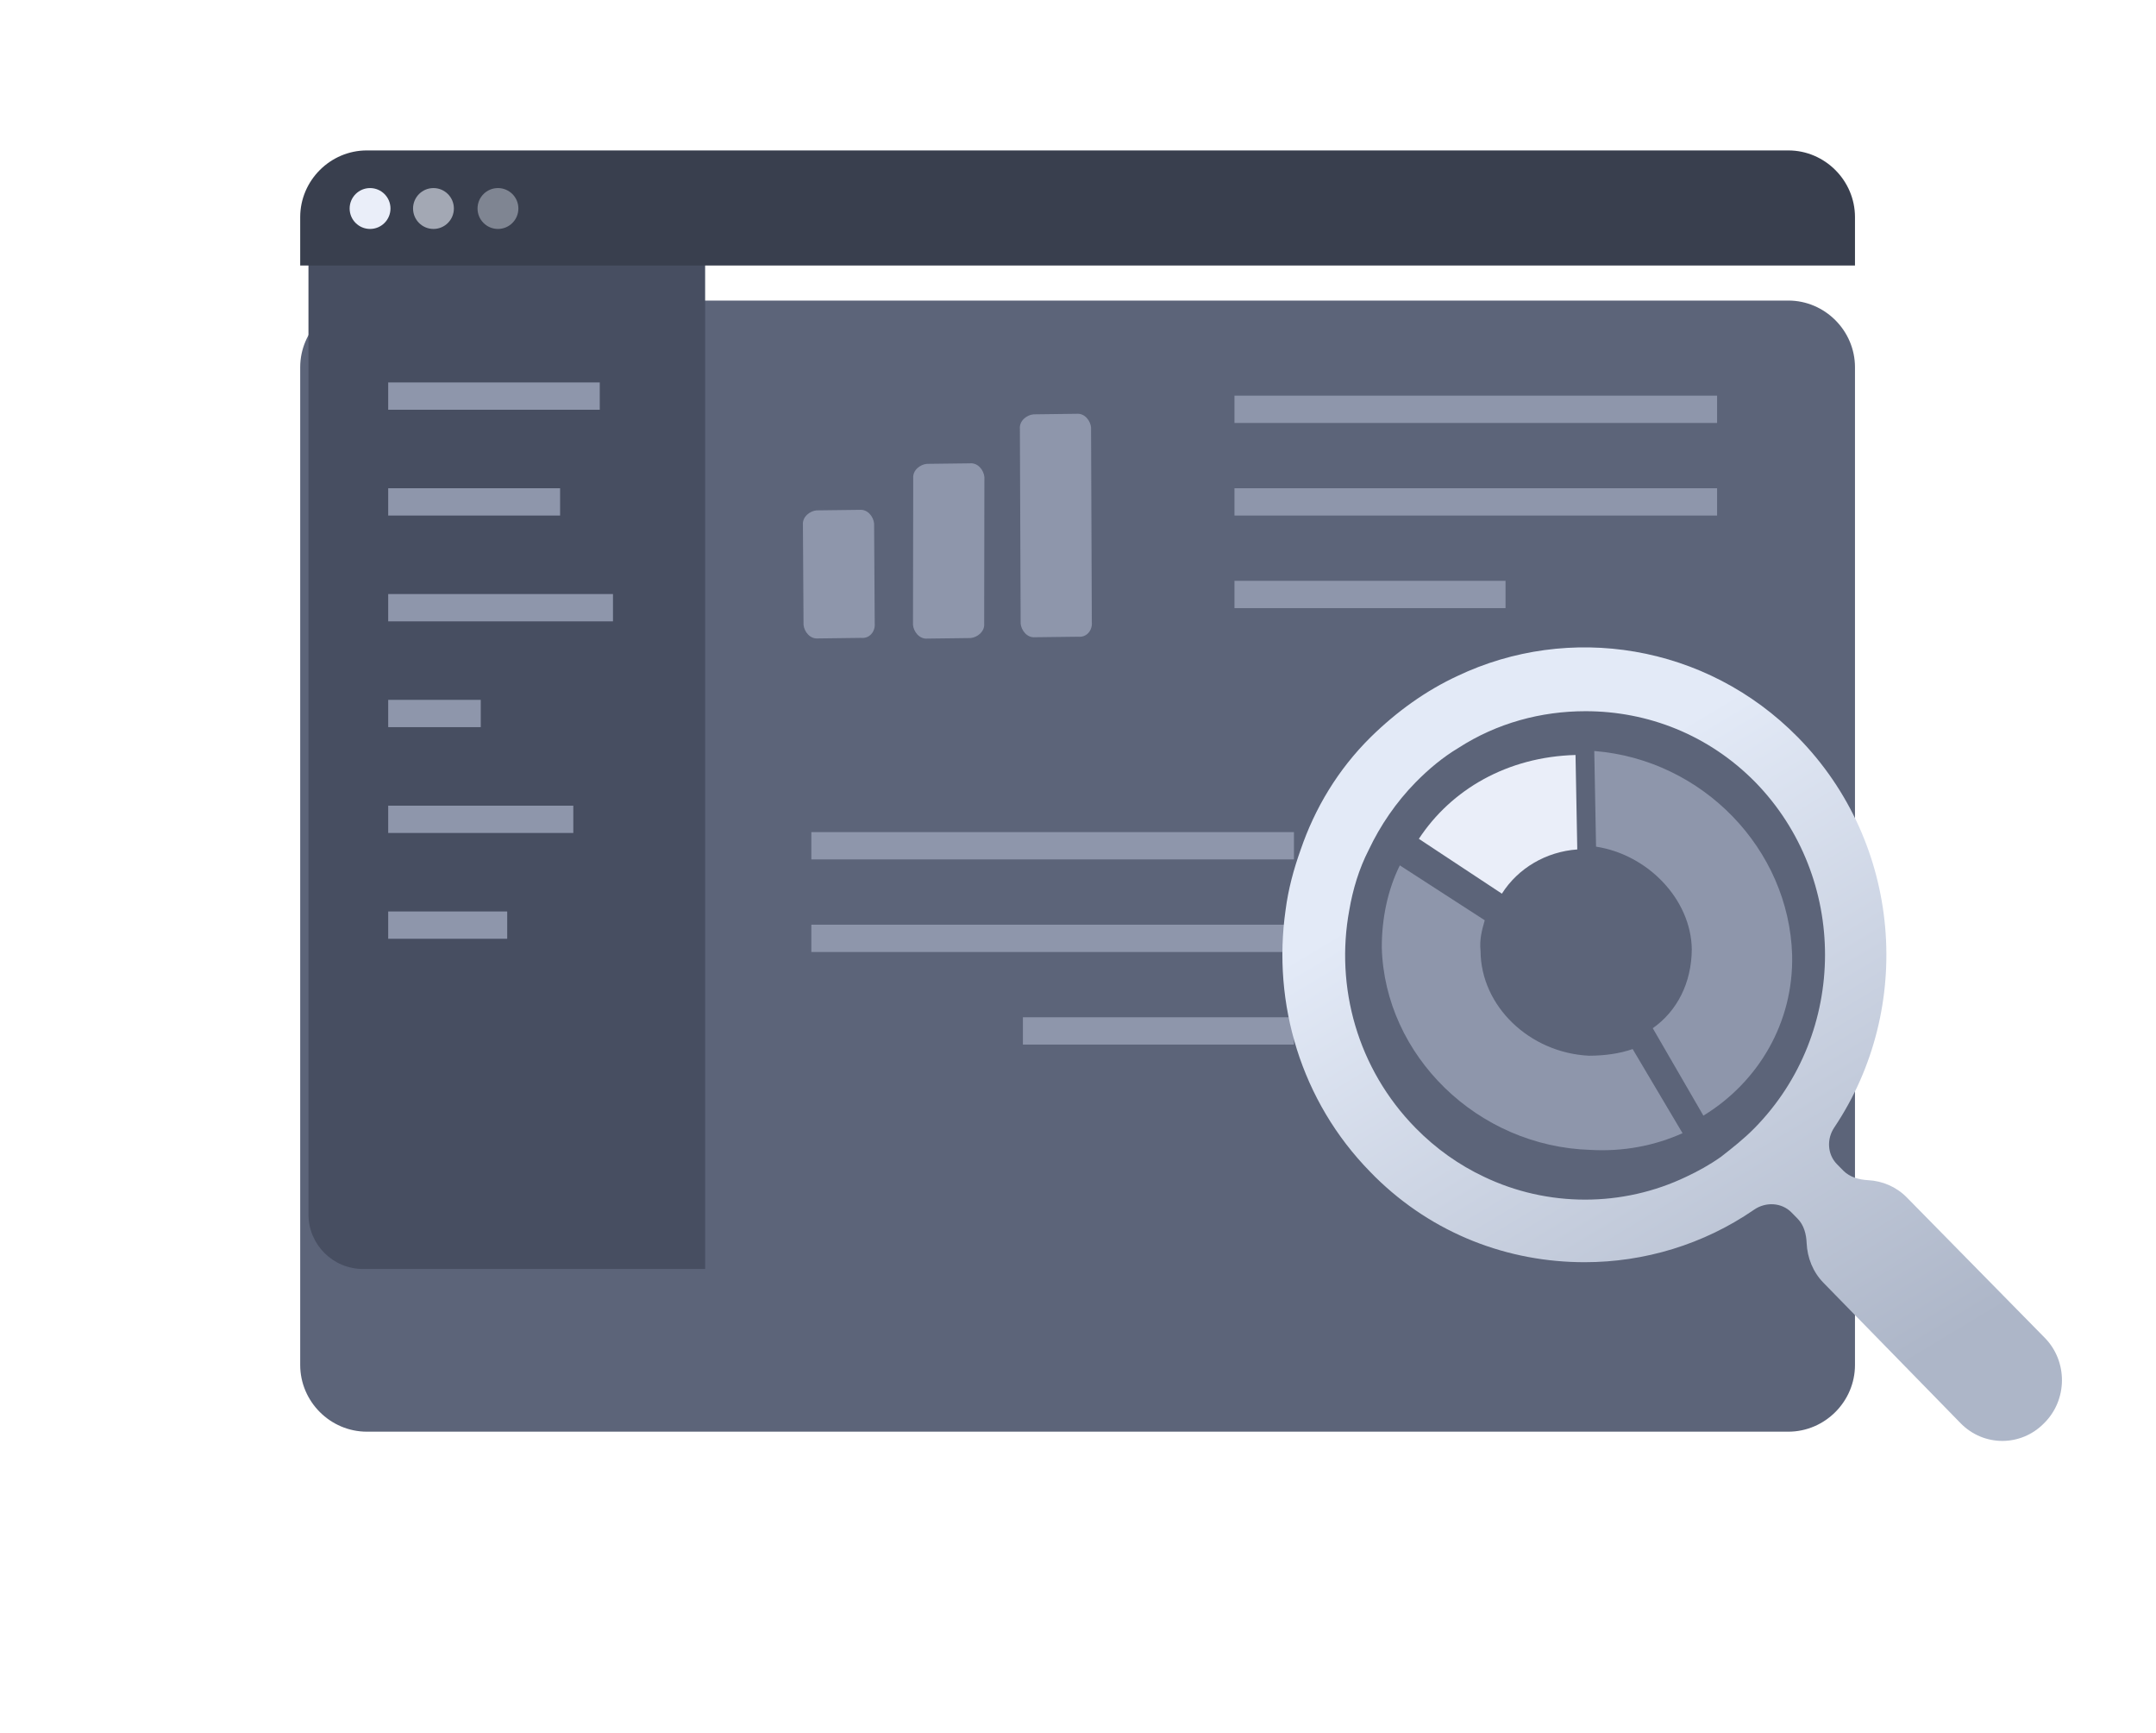
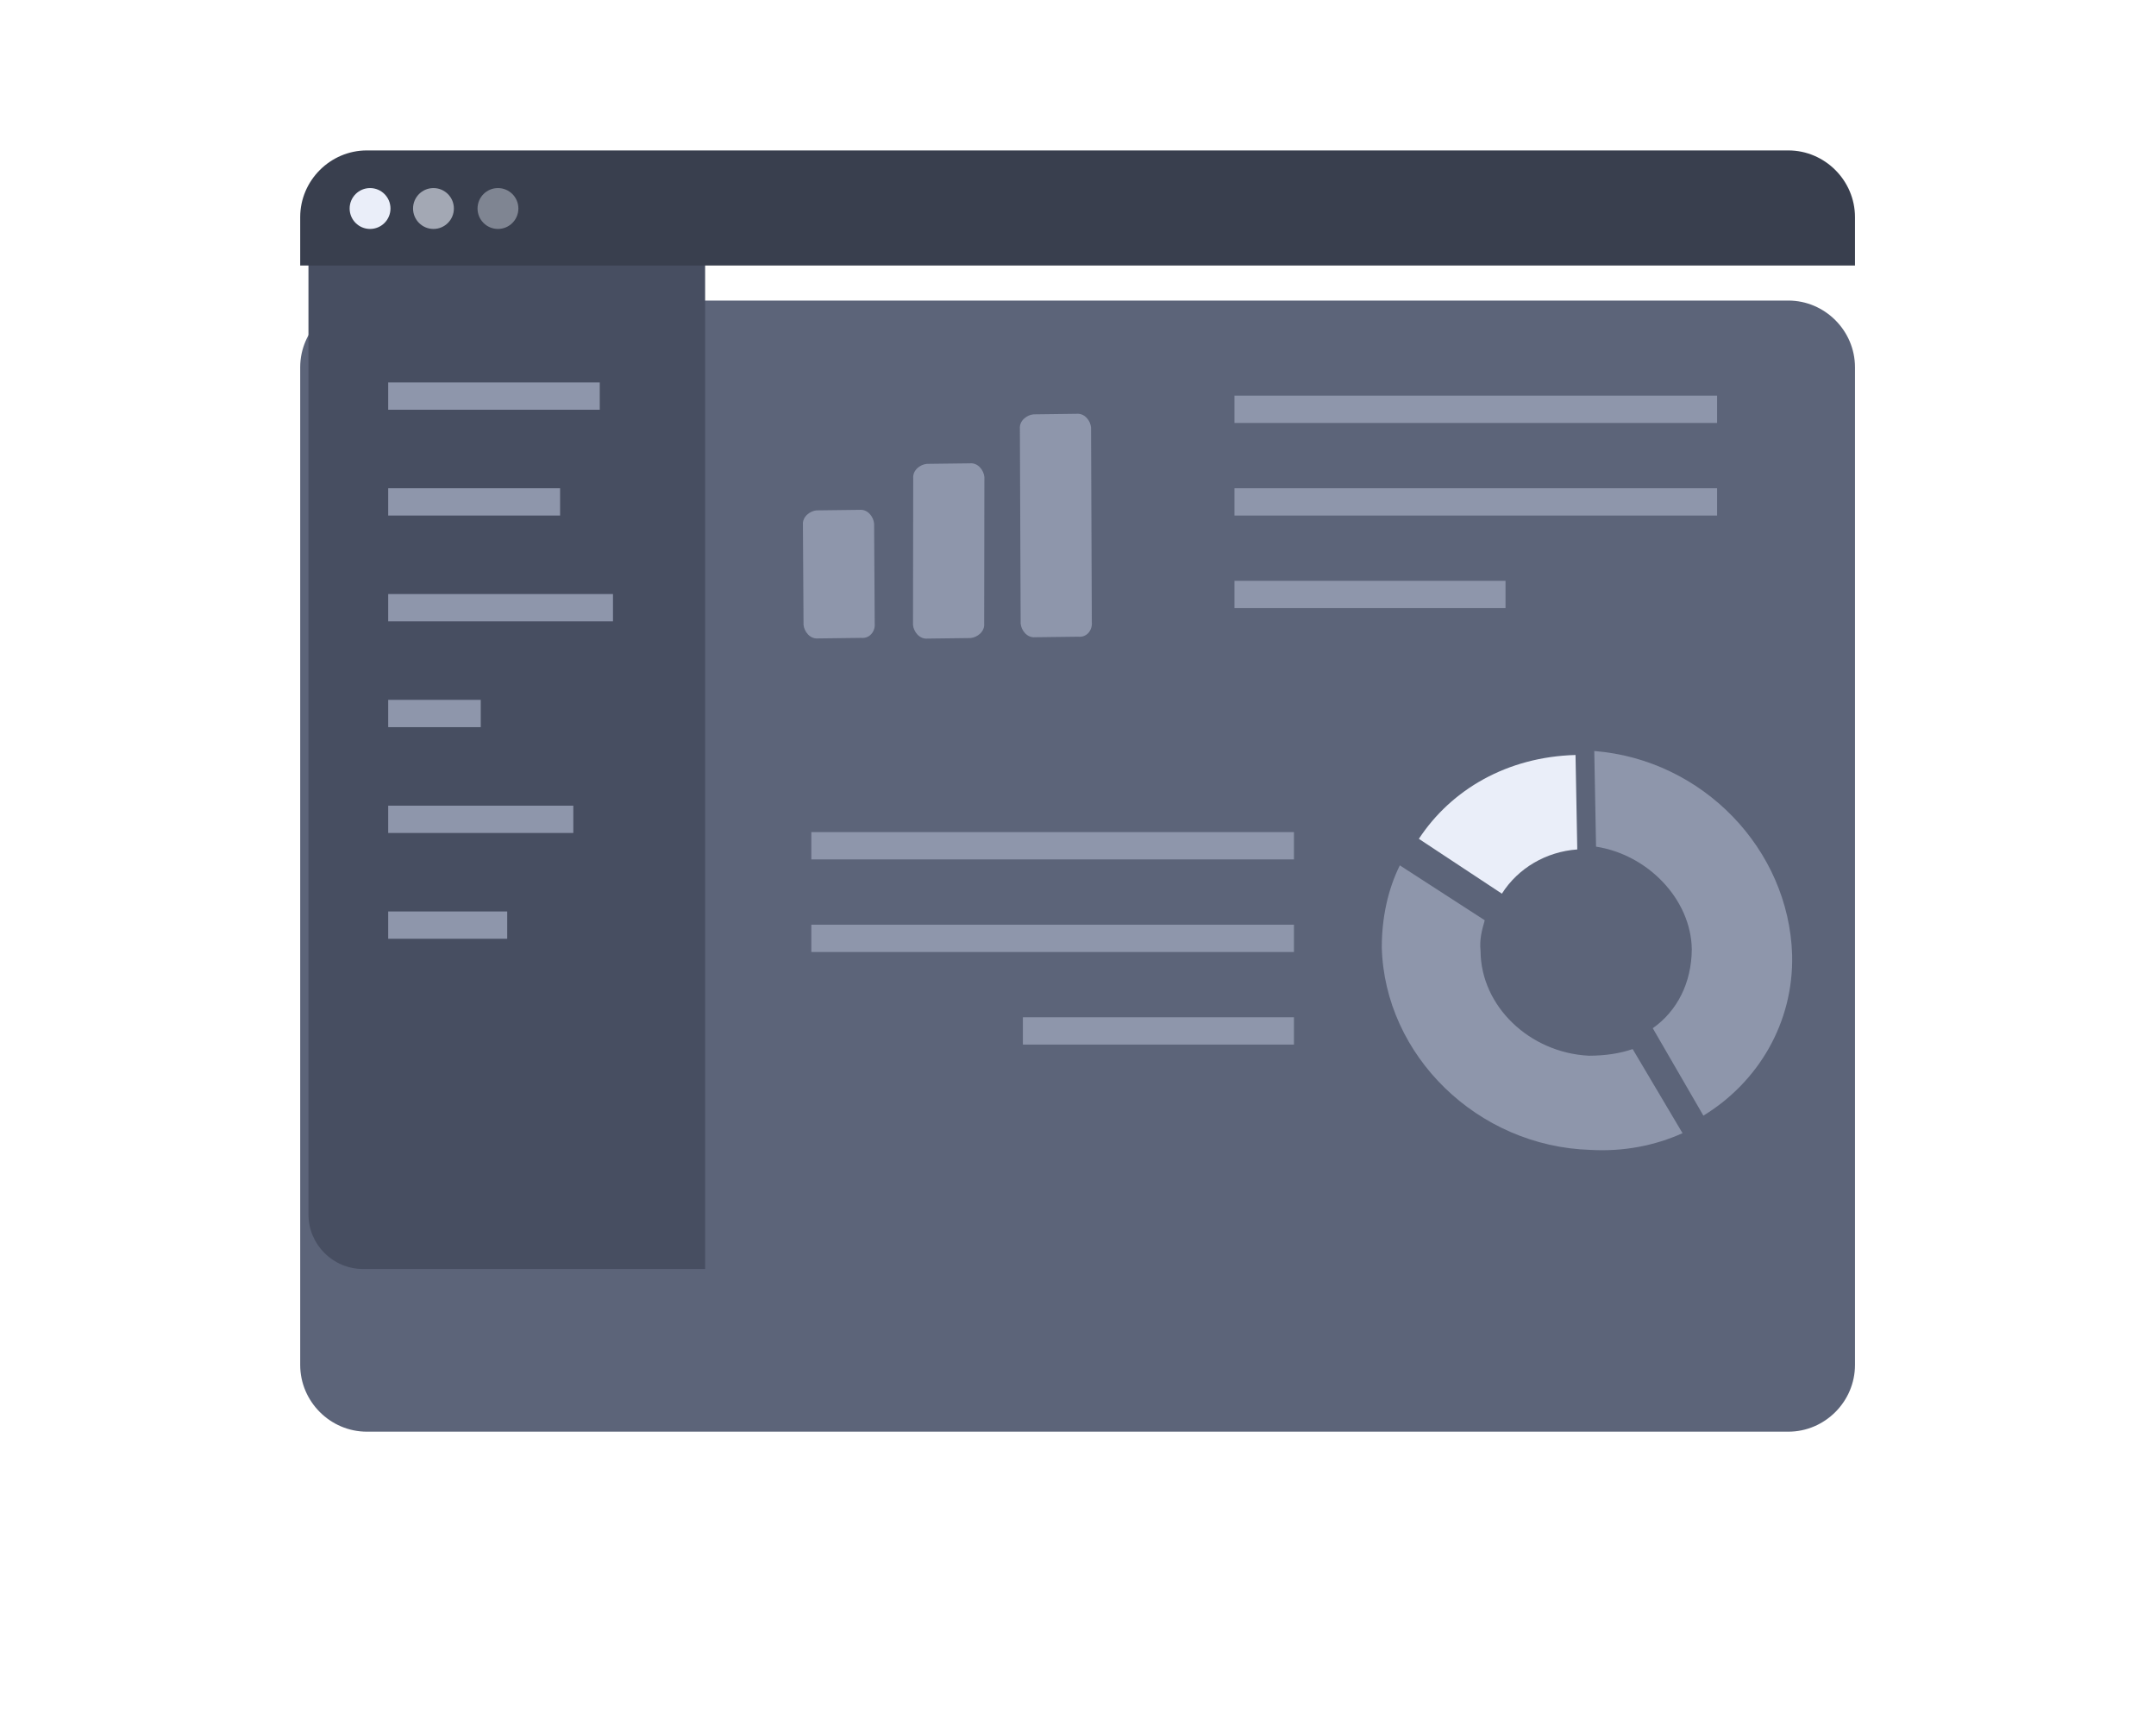
<svg xmlns="http://www.w3.org/2000/svg" width="158" height="127" viewBox="0 0 158 127" fill="none">
  <g filter="url(#filter0_d_490_7615)">
    <path d="M135.94 15.907V89.005C135.94 91.685 133.735 93.892 131.057 93.892H26.883C24.205 93.892 22 91.685 22 89.005V15.907C22 13.227 24.205 11.021 26.883 11.021H131.057C133.735 11.021 135.94 13.227 135.94 15.907Z" fill="#5C6479" />
  </g>
  <path d="M63.103 46.735L59.947 46.775C59.344 46.829 58.929 46.256 58.886 45.772L58.841 38.459C58.788 37.854 59.358 37.437 59.84 37.393L62.996 37.354C63.599 37.3 64.015 37.872 64.058 38.356L64.102 45.67C64.156 46.275 63.717 46.802 63.103 46.735Z" fill="#8E96AB" />
  <path d="M71.126 46.747L67.97 46.786C67.367 46.841 66.951 46.268 66.908 45.784L66.924 35.05C66.87 34.445 67.44 34.028 67.922 33.985L71.079 33.946C71.681 33.892 72.097 34.464 72.14 34.948L72.124 45.682C72.178 46.287 71.608 46.704 71.126 46.747Z" fill="#8E96AB" />
  <path d="M79.015 46.649L75.859 46.688C75.256 46.743 74.84 46.17 74.797 45.686L74.741 31.422C74.687 30.817 75.258 30.4 75.74 30.357L78.896 30.317C79.499 30.263 79.914 30.835 79.957 31.32L80.013 45.584C80.067 46.189 79.628 46.716 79.015 46.649Z" fill="#8E96AB" />
  <path d="M90.467 29.988H125.835" stroke="#8E96AB" stroke-width="2" stroke-miterlimit="10" />
  <path d="M90.467 36.772H125.835" stroke="#8E96AB" stroke-width="2" stroke-miterlimit="10" />
  <path d="M90.467 43.554H110.331" stroke="#8E96AB" stroke-width="2" stroke-miterlimit="10" />
  <path d="M94.826 61.965H59.458" stroke="#8E96AB" stroke-width="2" stroke-miterlimit="10" />
  <path d="M94.826 68.748H59.458" stroke="#8E96AB" stroke-width="2" stroke-miterlimit="10" />
  <path d="M94.826 75.531H74.962" stroke="#8E96AB" stroke-width="2" stroke-miterlimit="10" />
  <path d="M116.965 62.03L116.834 55.022C124.787 55.654 131.1 62.214 131.334 69.963C131.452 74.93 128.844 79.29 124.831 81.737L121.121 75.333C122.899 74.083 123.964 72.021 123.981 69.546C123.926 65.898 120.769 62.617 116.965 62.03Z" fill="#8E96AB" />
  <path d="M115.46 55.314L115.589 62.234C113.305 62.4 111.254 63.599 110.064 65.475L103.98 61.458C106.349 57.85 110.452 55.451 115.46 55.314Z" fill="#EAEEF9" />
  <path d="M102.585 63.402L108.808 67.424C108.609 68.118 108.41 68.812 108.501 69.684C108.526 73.703 112.07 77.127 116.438 77.348C117.648 77.345 118.717 77.183 119.647 76.86L123.303 83.023C121.275 83.935 118.977 84.385 116.567 84.248C108.27 84.001 101.474 77.33 101.263 69.416C101.26 67.264 101.707 65.165 102.585 63.402Z" fill="#8E96AB" />
-   <path d="M149.851 98.017L139.735 87.727C138.965 86.943 137.944 86.523 136.913 86.467C136.243 86.43 135.562 86.252 135.091 85.773L134.618 85.292C133.911 84.573 133.859 83.443 134.422 82.605C140.302 73.84 139.377 61.769 131.759 54.019C125.014 47.159 114.963 45.642 106.792 49.533C104.522 50.589 102.382 52.106 100.437 54.019C98.037 56.394 96.351 59.23 95.314 62.264C94.795 63.716 94.406 65.167 94.211 66.684C93.239 73.478 95.314 80.668 100.437 85.879C100.567 86.011 100.631 86.077 100.761 86.209C105.041 90.431 110.553 92.476 116.13 92.476C120.477 92.476 124.824 91.193 128.548 88.628C129.4 88.04 130.564 88.094 131.289 88.832L131.74 89.291C132.199 89.757 132.371 90.421 132.398 91.074C132.444 92.14 132.857 93.198 133.639 93.993L143.691 104.283C145.377 105.998 148.1 105.998 149.787 104.283C151.537 102.568 151.537 99.732 149.851 98.017ZM128.581 82.647C127.803 83.439 126.96 84.099 126.117 84.758C125.274 85.352 124.431 85.814 123.588 86.209C118.919 88.452 113.407 88.452 108.737 86.209C106.922 85.352 105.236 84.164 103.744 82.647C99.464 78.294 97.843 72.291 98.88 66.684C99.14 65.167 99.594 63.65 100.307 62.264C101.15 60.483 102.317 58.768 103.744 57.317C104.717 56.328 105.754 55.47 106.857 54.81C109.71 52.964 112.953 52.106 116.195 52.106C120.734 52.106 125.209 53.821 128.646 57.317C135.455 64.309 135.455 75.655 128.581 82.647Z" fill="url(#paint0_linear_490_7615)" />
  <path d="M22.605 17.392H51.675V92.973H26.605C24.396 92.973 22.605 91.182 22.605 88.973V17.392Z" fill="#474E61" />
  <path d="M28.449 29.02H43.953" stroke="#8E96AB" stroke-width="2" stroke-miterlimit="10" />
  <path d="M28.449 36.772H41.046" stroke="#8E96AB" stroke-width="2" stroke-miterlimit="10" />
  <path d="M28.449 44.523H44.922" stroke="#8E96AB" stroke-width="2" stroke-miterlimit="10" />
  <path d="M28.449 52.275H35.232" stroke="#8E96AB" stroke-width="2" stroke-miterlimit="10" />
  <path d="M28.449 60.028H42.015" stroke="#8E96AB" stroke-width="2" stroke-miterlimit="10" />
  <path d="M28.449 67.779H37.17" stroke="#8E96AB" stroke-width="2" stroke-miterlimit="10" />
  <path d="M135.94 15.907V19.454H22V15.907C22 13.227 24.205 11.021 26.883 11.021H131.057C133.735 11.021 135.94 13.227 135.94 15.907Z" fill="#393F4E" />
-   <path d="M27.119 16.774C27.946 16.774 28.616 16.103 28.616 15.276C28.616 14.449 27.946 13.779 27.119 13.779C26.293 13.779 25.623 14.449 25.623 15.276C25.623 16.103 26.293 16.774 27.119 16.774Z" fill="#EAEEF9" />
+   <path d="M27.119 16.774C27.946 16.774 28.616 16.103 28.616 15.276C28.616 14.449 27.946 13.779 27.119 13.779C26.293 13.779 25.623 14.449 25.623 15.276C25.623 16.103 26.293 16.774 27.119 16.774" fill="#EAEEF9" />
  <path opacity="0.6" d="M31.766 16.774C32.592 16.774 33.262 16.103 33.262 15.276C33.262 14.449 32.592 13.779 31.766 13.779C30.939 13.779 30.27 14.449 30.27 15.276C30.27 16.103 30.939 16.774 31.766 16.774Z" fill="#EAEEF9" />
  <path opacity="0.4" d="M36.492 16.774C37.319 16.774 37.989 16.103 37.989 15.276C37.989 14.449 37.319 13.779 36.492 13.779C35.666 13.779 34.996 14.449 34.996 15.276C34.996 16.103 35.666 16.774 36.492 16.774Z" fill="#EAEEF9" />
  <defs>
    <filter id="filter0_d_490_7615" x="0" y="0.021" width="157.939" height="126.871" filterUnits="userSpaceOnUse" color-interpolation-filters="sRGB">
      <feFlood flood-opacity="0" result="BackgroundImageFix" />
      <feColorMatrix in="SourceAlpha" type="matrix" values="0 0 0 0 0 0 0 0 0 0 0 0 0 0 0 0 0 0 127 0" result="hardAlpha" />
      <feOffset dy="11" />
      <feGaussianBlur stdDeviation="11" />
      <feColorMatrix type="matrix" values="0 0 0 0 0.09 0 0 0 0 0.059 0 0 0 0 0.286 0 0 0 0.27 0" />
      <feBlend mode="normal" in2="BackgroundImageFix" result="effect1_dropShadow_490_7615" />
      <feBlend mode="normal" in="SourceGraphic" in2="effect1_dropShadow_490_7615" result="shape" />
    </filter>
    <linearGradient id="paint0_linear_490_7615" x1="107.083" y1="62.692" x2="132.304" y2="104.648" gradientUnits="userSpaceOnUse">
      <stop stop-color="#E3EAF7" />
      <stop offset="1" stop-color="#ADB6C8" />
    </linearGradient>
  </defs>
</svg>